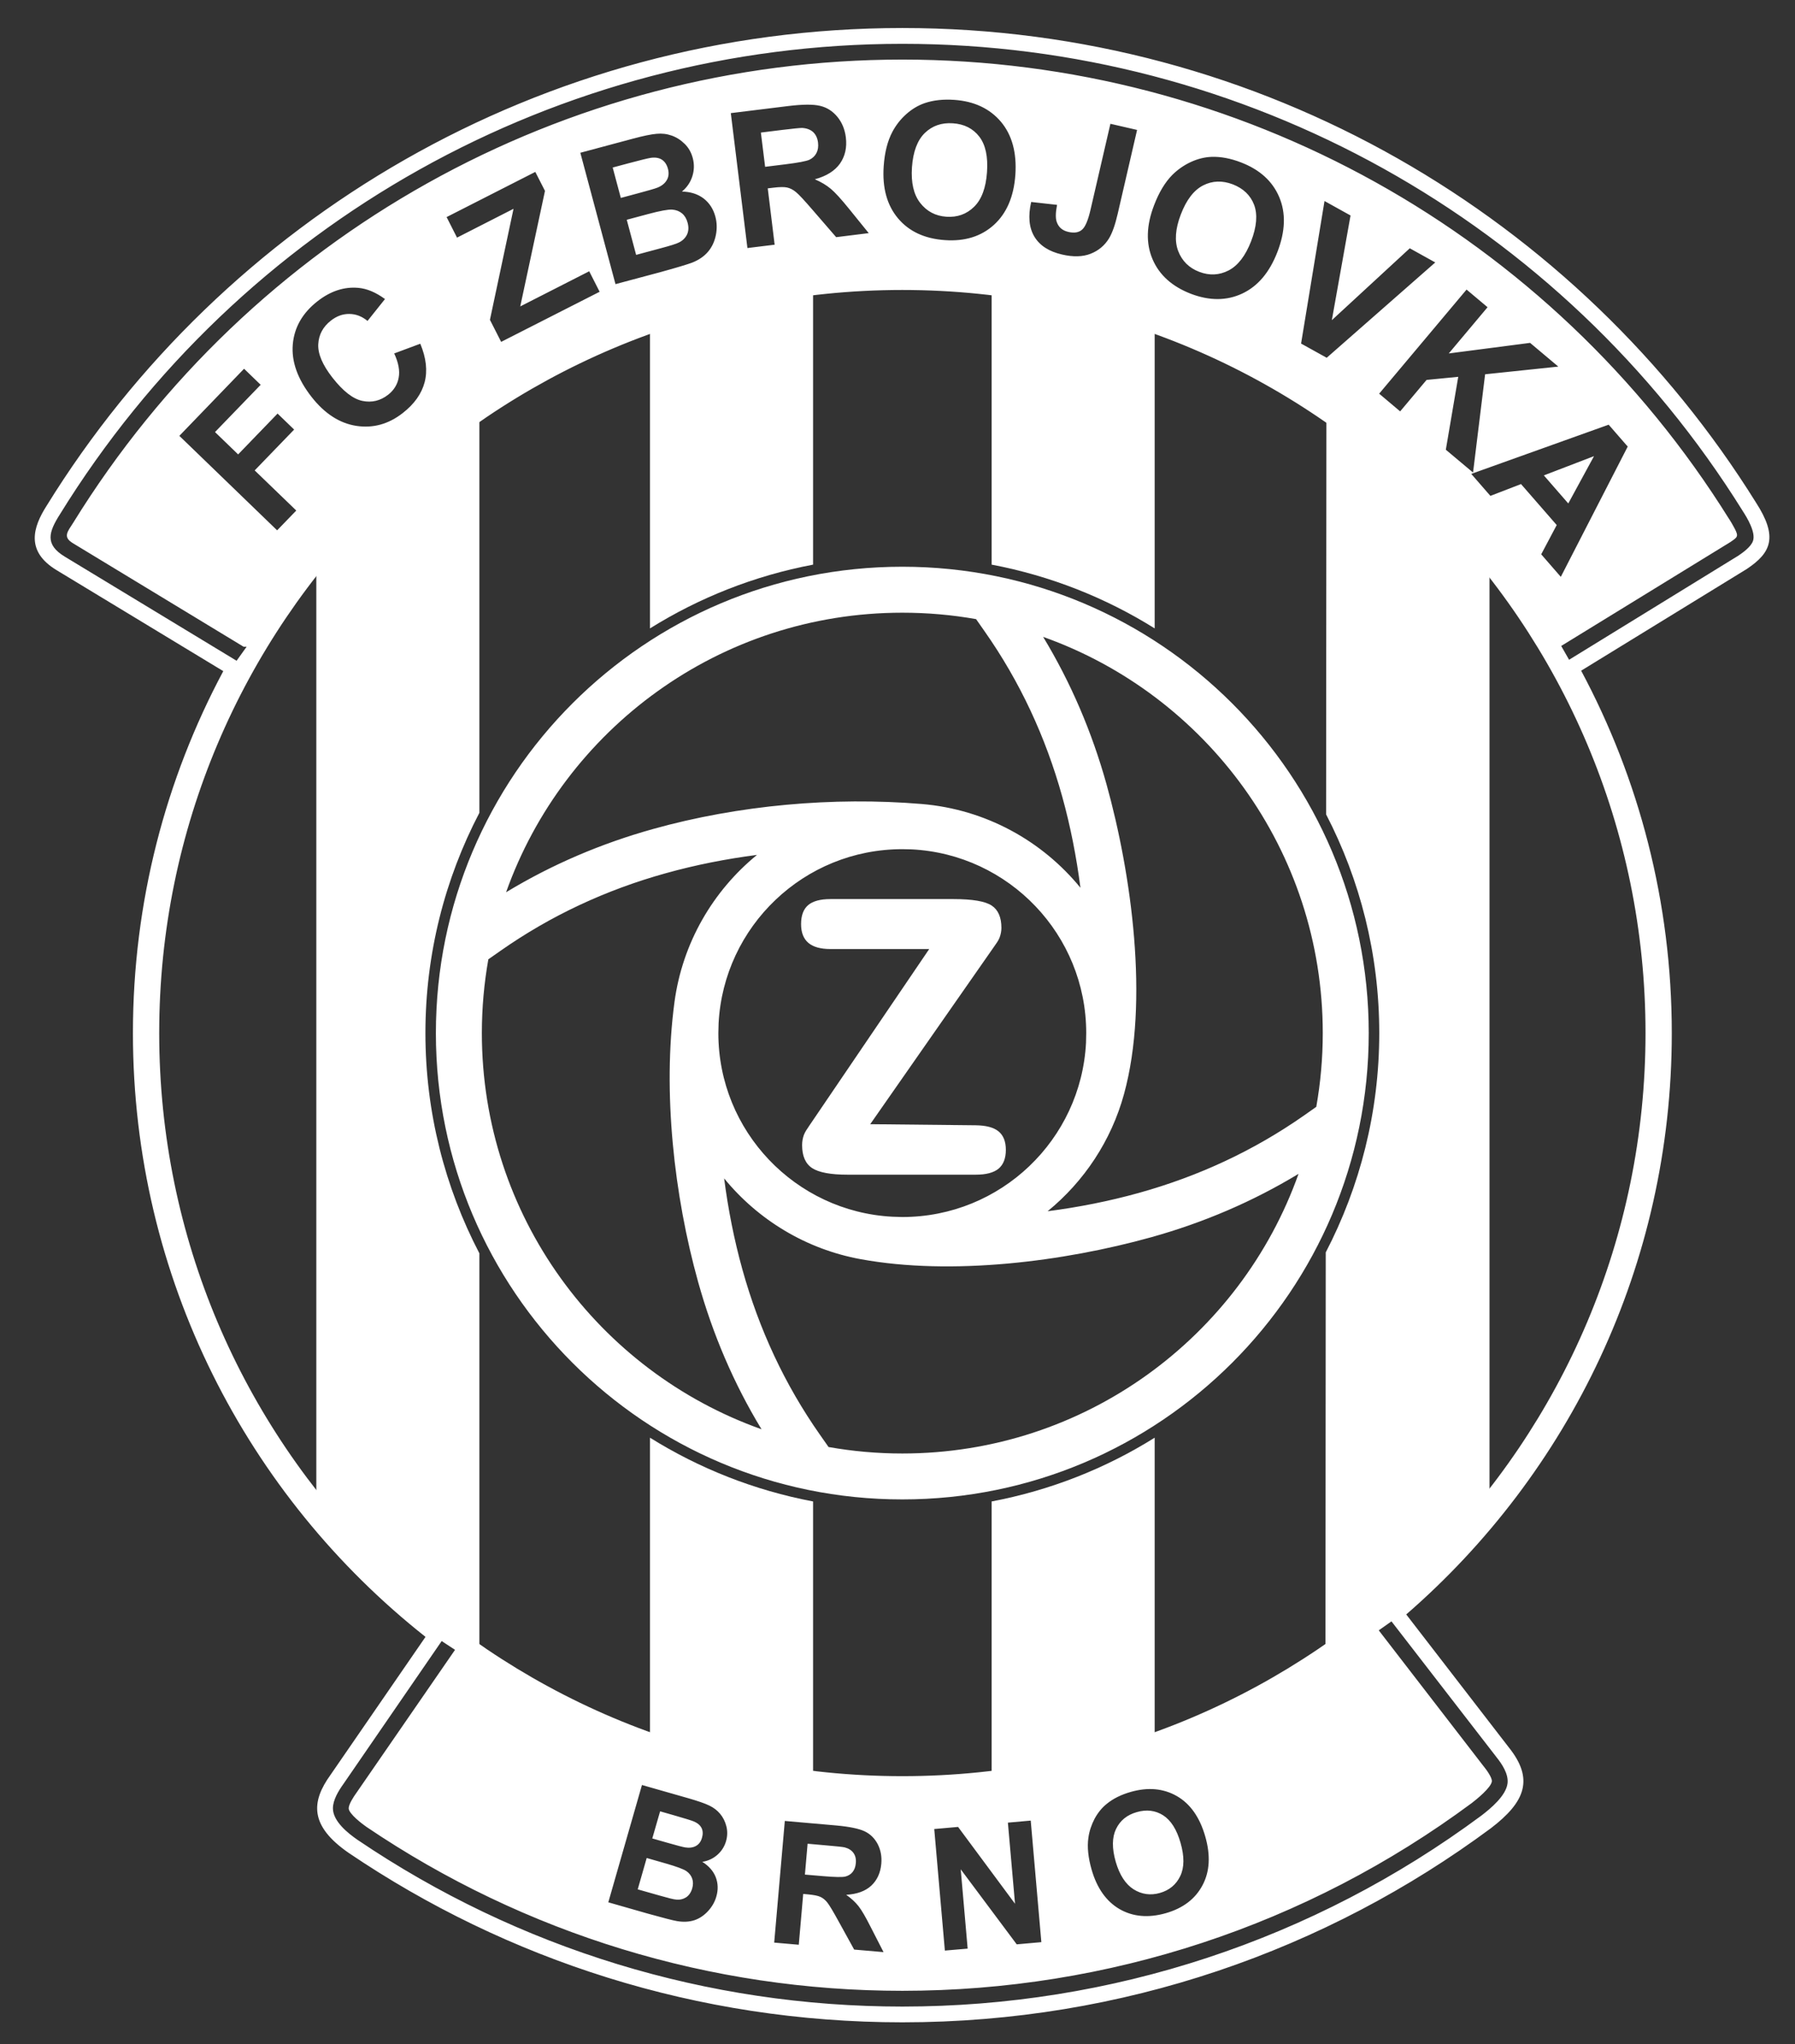
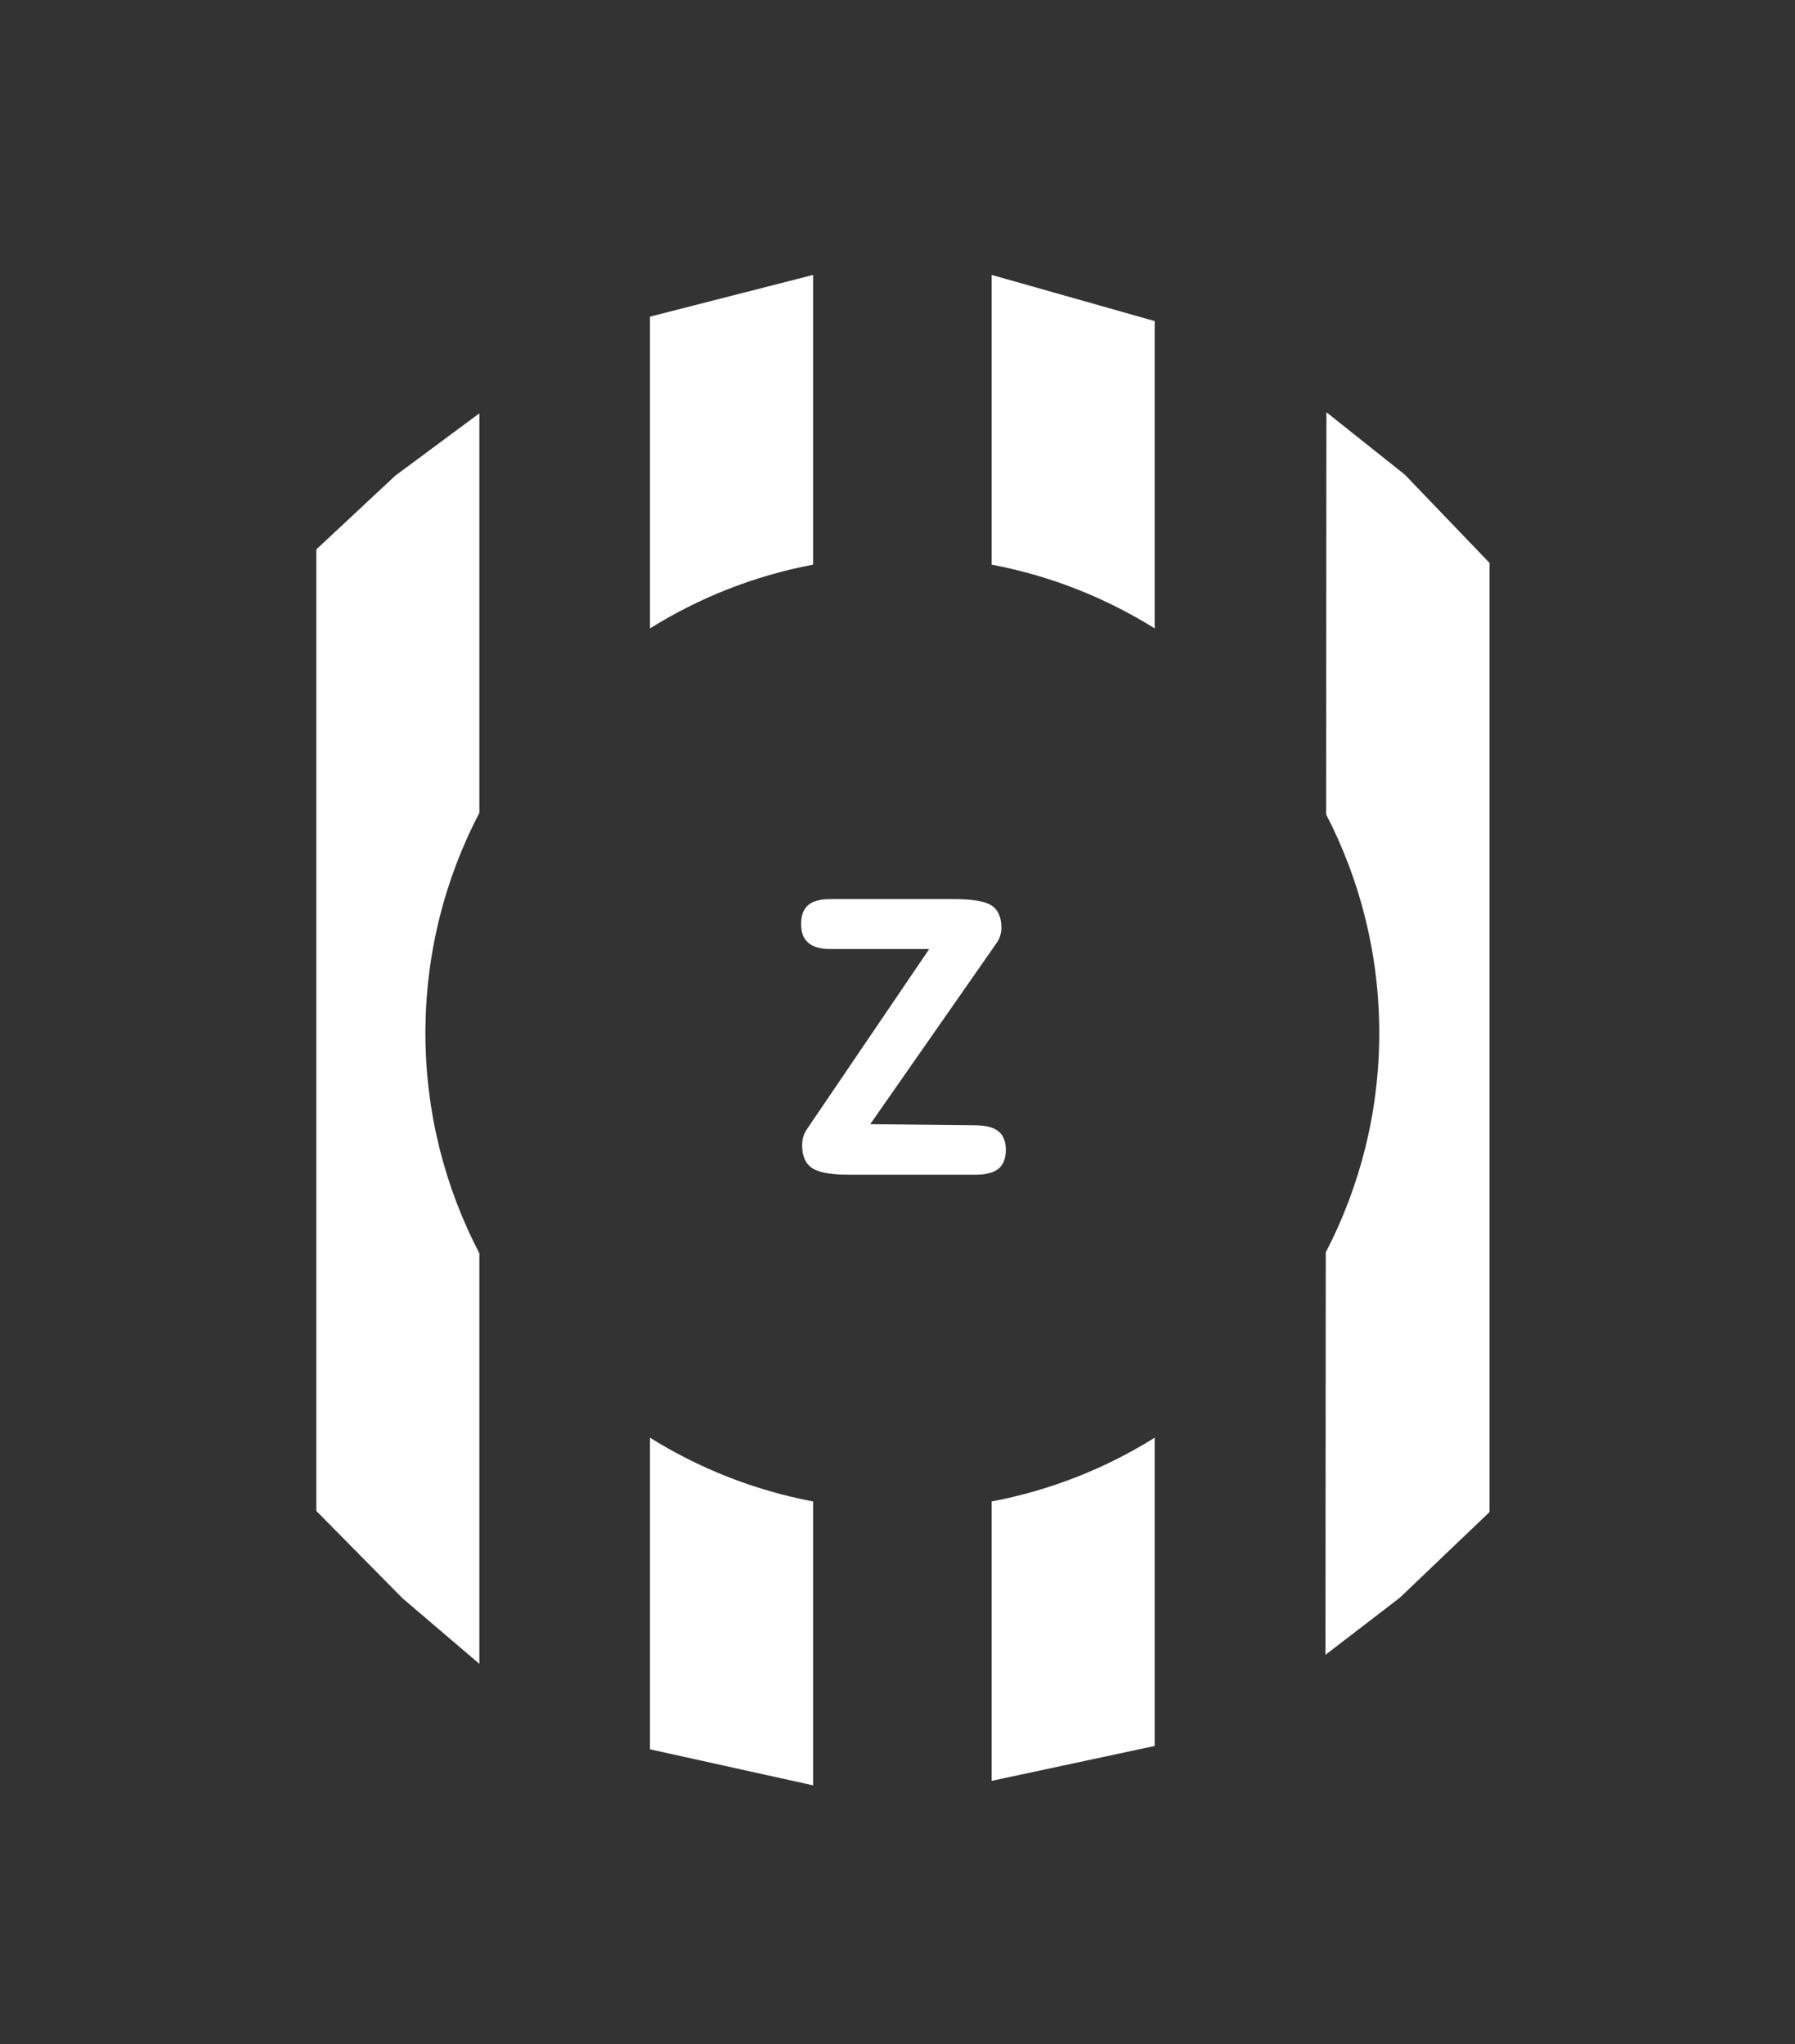
<svg xmlns="http://www.w3.org/2000/svg" width="36" height="41" viewBox="0 0 36 41" fill="none">
  <rect x="0" y="0" width="36" height="41" fill="#333333" stroke="none" />
  <g clip-path="url(#clip0_6163_4349)">
    <path d="M13.036 28.836C14.021 29.451 15.125 29.891 16.307 30.115V35.809L13.036 35.086V28.836ZM23.158 35.019L19.888 35.719V30.115C21.069 29.891 22.174 29.452 23.158 28.836V35.019ZM9.614 16.303C8.924 17.625 8.532 19.127 8.532 20.721C8.532 22.314 8.925 23.816 9.614 25.138V33.372L8.073 32.057L6.344 30.305V11.02L7.927 9.541L9.614 8.29V16.303ZM28.176 9.521L29.873 11.29V30.328L28.075 32.045L26.583 33.191L26.589 25.119C27.273 23.802 27.662 22.307 27.662 20.721C27.662 19.139 27.276 17.648 26.596 16.334L26.602 8.268L28.176 9.521ZM16.307 11.325C15.125 11.549 14.021 11.989 13.036 12.604V6.351L16.307 5.514V11.325ZM23.158 6.44V12.604C22.174 11.989 21.069 11.549 19.888 11.325V5.514L23.158 6.44Z" fill="white" />
-     <path fill-rule="evenodd" clip-rule="evenodd" d="M14.412 20.524L14.407 20.721C14.407 22.69 15.953 24.301 17.897 24.404L18.096 24.41C20.07 24.41 21.682 22.86 21.781 20.912L21.785 20.721C21.785 18.748 20.235 17.136 18.287 17.036L18.096 17.032C16.125 17.032 14.515 18.579 14.412 20.524ZM15.273 28.667C14.714 27.747 14.294 26.76 14.002 25.714C13.52 23.986 13.285 21.902 13.527 20.1C13.686 18.913 14.298 17.869 15.182 17.147C14.564 17.227 13.952 17.347 13.351 17.515C12.157 17.847 11.049 18.361 10.034 19.073L9.794 19.241C9.709 19.722 9.664 20.216 9.664 20.721C9.664 24.386 12.005 27.506 15.273 28.667ZM26.043 23.544C25.122 24.102 24.136 24.523 23.09 24.815C21.339 25.303 19.089 25.59 17.264 25.256C16.165 25.056 15.202 24.466 14.523 23.635C14.603 24.253 14.723 24.865 14.89 25.465C15.223 26.66 15.736 27.768 16.449 28.783L16.617 29.023C17.097 29.108 17.592 29.153 18.096 29.153C21.762 29.153 24.881 26.812 26.043 23.544ZM20.921 12.774C21.478 13.695 21.899 14.681 22.191 15.727C22.69 17.518 23.052 20.087 22.544 21.94C22.288 22.878 21.743 23.696 21.011 24.294C21.629 24.214 22.242 24.093 22.842 23.926C24.036 23.593 25.143 23.081 26.159 22.369L26.399 22.2C26.484 21.72 26.529 21.225 26.529 20.721C26.529 17.055 24.188 13.936 20.921 12.774ZM18.486 16.126C19.768 16.233 20.901 16.865 21.669 17.806C21.589 17.188 21.47 16.576 21.303 15.975C20.97 14.78 20.457 13.673 19.744 12.658L19.576 12.418C19.096 12.333 18.601 12.289 18.096 12.289C14.431 12.289 11.311 14.629 10.15 17.896C11.071 17.338 12.056 16.918 13.103 16.626C14.811 16.149 16.713 15.978 18.486 16.126ZM18.096 11.367C23.262 11.367 27.451 15.555 27.451 20.721C27.451 25.886 23.262 30.074 18.096 30.074C12.931 30.074 8.742 25.886 8.742 20.721C8.742 15.555 12.931 11.367 18.096 11.367Z" fill="white" />
    <path fill-rule="evenodd" clip-rule="evenodd" d="M16.656 19.035C16.456 19.035 16.308 18.993 16.212 18.911C16.115 18.828 16.066 18.703 16.066 18.535C16.066 18.362 16.114 18.234 16.208 18.154C16.302 18.074 16.451 18.033 16.656 18.033H19.122C19.504 18.033 19.76 18.077 19.889 18.163C20.019 18.249 20.084 18.399 20.084 18.611C20.084 18.677 20.071 18.742 20.047 18.806C20.022 18.871 19.977 18.929 19.932 18.994L17.453 22.548L19.569 22.57C19.774 22.573 19.926 22.611 20.025 22.691C20.123 22.77 20.173 22.895 20.173 23.063C20.173 23.234 20.123 23.36 20.026 23.441C19.928 23.521 19.776 23.561 19.569 23.561H16.999C16.658 23.561 16.421 23.516 16.287 23.428C16.154 23.34 16.087 23.186 16.087 22.968C16.087 22.896 16.099 22.828 16.122 22.765C16.145 22.703 16.186 22.644 16.231 22.578L18.636 19.035H16.656Z" fill="white" />
-     <path d="M18.097 0.562C25.32 0.562 31.656 4.365 35.215 10.076C35.665 10.771 35.522 11.085 35.035 11.411L31.711 13.452C32.87 15.618 33.529 18.093 33.529 20.721C33.529 25.377 31.465 29.551 28.203 32.381L30.255 35.041C30.77 35.68 30.595 36.138 29.902 36.668C26.603 39.114 22.52 40.562 18.097 40.562C13.983 40.562 10.161 39.308 6.992 37.163C6.207 36.619 6.238 36.14 6.63 35.597L8.534 32.831C4.96 30.005 2.666 25.63 2.666 20.721C2.666 18.096 3.322 15.625 4.478 13.461L1.134 11.435C0.509 11.056 0.661 10.575 0.934 10.146C4.485 4.396 10.844 0.563 18.097 0.562ZM27.652 32.7L29.756 35.428L29.762 35.435C29.806 35.489 29.929 35.654 29.92 35.73C29.906 35.853 29.613 36.091 29.52 36.162C26.206 38.62 22.225 39.929 18.098 39.93C14.255 39.93 10.531 38.794 7.348 36.641C7.269 36.586 6.996 36.381 6.993 36.27C6.993 36.187 7.097 36.03 7.143 35.967L9.126 33.091L8.858 32.915L6.887 35.782C6.791 35.916 6.675 36.103 6.677 36.274C6.681 36.534 6.98 36.77 7.169 36.901C10.406 39.092 14.191 40.246 18.098 40.246C22.295 40.246 26.342 38.913 29.711 36.415C29.895 36.274 30.207 36.016 30.235 35.766C30.256 35.578 30.121 35.377 30.009 35.239L30.005 35.233L27.907 32.52L27.652 32.7ZM15.527 38.963L16.02 39.006L16.109 37.987L16.208 37.996C16.321 38.007 16.403 38.022 16.453 38.046C16.503 38.068 16.551 38.107 16.593 38.16C16.635 38.213 16.711 38.34 16.821 38.541L17.131 39.103L17.72 39.154L17.463 38.652C17.363 38.453 17.281 38.312 17.218 38.232C17.155 38.152 17.073 38.076 16.971 38.004C17.188 37.992 17.356 37.93 17.474 37.821C17.591 37.711 17.659 37.564 17.675 37.382C17.688 37.238 17.664 37.107 17.603 36.988C17.541 36.87 17.453 36.784 17.339 36.73C17.225 36.677 17.037 36.638 16.777 36.614L15.74 36.523L15.527 38.963ZM20.214 36.557L20.357 38.184L19.215 36.643L18.737 36.685L18.95 39.123L19.407 39.084L19.268 37.493L20.391 38.998L20.885 38.954L20.672 36.516L20.214 36.557ZM12.2 38.155L13.001 38.384C13.305 38.468 13.498 38.519 13.579 38.532C13.71 38.554 13.827 38.547 13.93 38.513C14.034 38.477 14.125 38.414 14.203 38.328C14.282 38.241 14.337 38.145 14.367 38.038C14.406 37.903 14.402 37.773 14.354 37.649C14.306 37.528 14.216 37.425 14.085 37.343C14.199 37.325 14.3 37.279 14.386 37.204C14.471 37.129 14.531 37.036 14.562 36.926C14.591 36.825 14.592 36.725 14.568 36.631C14.544 36.535 14.502 36.452 14.444 36.382C14.386 36.312 14.313 36.256 14.227 36.215C14.14 36.172 14.002 36.125 13.817 36.071L12.875 35.802L12.2 38.155ZM23.602 36.024C23.332 35.87 23.024 35.842 22.677 35.941C22.485 35.996 22.325 36.075 22.197 36.18C22.1 36.257 22.019 36.358 21.953 36.478C21.889 36.601 21.846 36.729 21.828 36.863C21.802 37.047 21.824 37.258 21.893 37.499C22 37.872 22.188 38.137 22.455 38.292C22.723 38.445 23.032 38.472 23.381 38.373C23.726 38.274 23.972 38.087 24.117 37.813C24.263 37.54 24.281 37.213 24.172 36.833C24.062 36.45 23.872 36.179 23.602 36.024ZM13.354 37.376C13.569 37.438 13.707 37.489 13.766 37.529C13.824 37.57 13.863 37.621 13.883 37.681C13.903 37.739 13.903 37.805 13.883 37.875C13.859 37.958 13.817 38.018 13.759 38.056C13.701 38.092 13.634 38.108 13.56 38.1C13.511 38.097 13.401 38.069 13.23 38.02L12.79 37.895L12.97 37.266L13.354 37.376ZM22.799 36.346C22.994 36.289 23.171 36.311 23.328 36.41C23.483 36.51 23.6 36.693 23.677 36.963C23.755 37.236 23.753 37.458 23.671 37.628C23.589 37.8 23.452 37.913 23.264 37.967C23.075 38.021 22.898 37.996 22.736 37.895C22.574 37.792 22.454 37.608 22.377 37.343C22.299 37.071 22.302 36.852 22.383 36.684C22.465 36.514 22.603 36.401 22.799 36.346ZM16.58 37.014C16.78 37.031 16.901 37.044 16.94 37.053C17.018 37.073 17.078 37.111 17.116 37.164C17.156 37.219 17.172 37.287 17.164 37.37C17.158 37.443 17.136 37.502 17.099 37.548C17.062 37.594 17.012 37.624 16.951 37.639C16.891 37.653 16.742 37.65 16.506 37.63L16.143 37.599L16.197 36.98L16.58 37.014ZM13.511 36.408C13.735 36.472 13.87 36.514 13.915 36.533C13.991 36.565 14.043 36.61 14.071 36.666C14.098 36.723 14.1 36.788 14.079 36.86C14.058 36.937 14.017 36.992 13.957 37.025C13.897 37.058 13.825 37.067 13.742 37.054C13.695 37.046 13.579 37.016 13.394 36.963L13.082 36.874L13.239 36.33L13.511 36.408ZM18.097 5.816C9.867 5.817 3.193 12.491 3.193 20.721C3.193 28.951 9.867 35.625 18.097 35.625C26.327 35.625 33.002 28.951 33.002 20.721C33.002 12.491 26.327 5.816 18.097 5.816ZM18.098 0.879C11.191 0.879 4.822 4.453 1.202 10.315C0.977 10.67 0.894 10.919 1.298 11.164L4.745 13.253L4.946 12.972H4.886L1.462 10.895C1.254 10.769 1.355 10.663 1.469 10.484C5.036 4.708 11.308 1.195 18.098 1.195C24.859 1.196 31.105 4.676 34.679 10.411L34.684 10.417C34.707 10.453 34.751 10.526 34.789 10.599C34.876 10.765 34.846 10.775 34.693 10.879L31.311 12.956L31.469 13.233L34.864 11.145C34.962 11.079 35.117 10.966 35.157 10.851C35.218 10.678 35.038 10.381 34.95 10.247L34.948 10.243C31.32 4.423 24.976 0.879 18.098 0.879ZM29.507 9.505L29.891 9.946L30.505 9.709L31.221 10.531L30.91 11.118L31.303 11.57L32.645 8.957L32.263 8.518L29.507 9.505ZM3.597 8.742L5.558 10.637L5.942 10.24L5.108 9.435L5.899 8.616L5.567 8.295L4.776 9.114L4.312 8.666L5.228 7.718L4.895 7.396L3.597 8.742ZM31.453 10.098L30.963 9.535L31.969 9.149L31.453 10.098ZM27.66 7.896L28.081 8.251L28.611 7.62L29.246 7.558L28.997 9.02L29.543 9.478L29.785 7.507L31.253 7.353L30.687 6.877L29.056 7.089L29.834 6.162L29.413 5.808L27.66 7.896ZM7.192 5.774C6.906 5.747 6.632 5.836 6.369 6.041C6.068 6.276 5.902 6.565 5.872 6.907C5.843 7.25 5.967 7.6 6.246 7.958C6.51 8.296 6.811 8.49 7.147 8.542C7.482 8.593 7.794 8.507 8.078 8.284C8.309 8.104 8.455 7.898 8.516 7.668C8.577 7.437 8.548 7.179 8.429 6.894L7.906 7.089C7.992 7.274 8.022 7.436 7.996 7.574C7.971 7.713 7.899 7.827 7.785 7.917C7.628 8.039 7.456 8.08 7.268 8.041C7.08 8.002 6.881 7.847 6.668 7.575C6.468 7.319 6.373 7.096 6.383 6.904C6.393 6.712 6.478 6.554 6.637 6.43C6.752 6.34 6.875 6.295 7.006 6.297C7.138 6.298 7.26 6.345 7.371 6.437L7.721 5.998C7.538 5.864 7.361 5.79 7.192 5.774ZM26.094 6.891L26.608 7.176L28.785 5.264L28.274 4.98L26.711 6.422L27.086 4.322L26.564 4.032L26.094 6.891ZM8.957 4.354L9.166 4.766L10.299 4.188L9.826 6.415L10.051 6.857L12.026 5.852L11.817 5.441L10.434 6.146L10.93 3.829L10.736 3.448L8.957 4.354ZM24.3 3.146C24.162 3.151 24.023 3.185 23.884 3.249C23.744 3.314 23.621 3.4 23.513 3.507C23.368 3.653 23.245 3.856 23.146 4.116C22.99 4.521 22.98 4.882 23.115 5.199C23.25 5.515 23.507 5.747 23.885 5.893C24.258 6.035 24.603 6.034 24.914 5.888C25.227 5.741 25.462 5.463 25.62 5.052C25.78 4.637 25.791 4.27 25.655 3.951C25.519 3.632 25.263 3.401 24.888 3.257C24.681 3.177 24.485 3.14 24.3 3.146ZM13.166 2.684C13.058 2.693 12.9 2.726 12.692 2.782L11.639 3.064L12.344 5.699L13.242 5.459C13.58 5.366 13.792 5.301 13.878 5.269C14.015 5.215 14.123 5.141 14.201 5.048C14.28 4.955 14.331 4.843 14.357 4.716C14.383 4.588 14.379 4.463 14.347 4.344C14.306 4.192 14.228 4.071 14.112 3.981C13.995 3.892 13.85 3.846 13.677 3.842C13.777 3.76 13.846 3.658 13.885 3.537C13.923 3.417 13.927 3.294 13.894 3.171C13.864 3.057 13.809 2.961 13.731 2.885C13.652 2.807 13.565 2.752 13.47 2.719C13.374 2.685 13.273 2.673 13.166 2.684ZM24.129 3.719C24.314 3.624 24.514 3.617 24.726 3.698C24.936 3.78 25.079 3.917 25.152 4.108C25.224 4.301 25.205 4.544 25.093 4.836C24.979 5.131 24.829 5.326 24.641 5.424C24.453 5.521 24.256 5.531 24.051 5.452C23.847 5.374 23.706 5.234 23.629 5.034C23.554 4.835 23.571 4.59 23.682 4.302C23.794 4.008 23.944 3.814 24.129 3.719ZM21.873 4.199C21.824 4.414 21.767 4.551 21.701 4.607C21.637 4.664 21.543 4.679 21.424 4.651C21.306 4.624 21.228 4.556 21.192 4.447C21.168 4.375 21.17 4.263 21.2 4.109L20.681 4.051C20.616 4.335 20.638 4.567 20.745 4.746C20.853 4.926 21.038 5.045 21.3 5.105C21.523 5.157 21.714 5.152 21.872 5.09C22.03 5.028 22.153 4.926 22.241 4.783C22.307 4.674 22.366 4.508 22.416 4.289L22.805 2.606L22.27 2.483L21.873 4.199ZM13.481 4.204C13.56 4.21 13.626 4.236 13.679 4.28C13.732 4.325 13.769 4.387 13.79 4.466C13.816 4.559 13.81 4.641 13.776 4.71C13.741 4.778 13.686 4.831 13.611 4.866C13.562 4.891 13.441 4.929 13.249 4.98L12.758 5.112L12.57 4.408L12.999 4.293C13.241 4.228 13.402 4.199 13.481 4.204ZM16.447 2.123C16.31 2.09 16.097 2.092 15.808 2.127L14.657 2.269L14.99 4.975L15.536 4.908L15.398 3.778L15.508 3.765C15.634 3.749 15.726 3.748 15.786 3.761C15.847 3.775 15.907 3.805 15.965 3.854C16.024 3.902 16.136 4.023 16.302 4.216L16.77 4.757L17.423 4.676L17.028 4.188C16.872 3.995 16.75 3.861 16.663 3.788C16.576 3.715 16.469 3.65 16.342 3.596C16.575 3.533 16.744 3.426 16.847 3.28C16.949 3.133 16.989 2.958 16.964 2.755C16.944 2.595 16.888 2.458 16.794 2.343C16.7 2.229 16.584 2.155 16.447 2.123ZM19.138 2.003C18.917 1.988 18.719 2.009 18.544 2.069C18.413 2.114 18.291 2.187 18.176 2.289C18.061 2.392 17.968 2.511 17.897 2.645C17.801 2.827 17.742 3.056 17.723 3.334C17.693 3.767 17.789 4.115 18.01 4.379C18.231 4.642 18.545 4.788 18.95 4.816C19.348 4.844 19.676 4.743 19.932 4.512C20.188 4.28 20.333 3.945 20.364 3.505C20.394 3.063 20.297 2.708 20.075 2.443C19.851 2.178 19.539 2.031 19.138 2.003ZM19.111 2.473C19.337 2.488 19.514 2.577 19.64 2.74C19.766 2.904 19.817 3.142 19.795 3.453C19.773 3.768 19.687 4 19.536 4.148C19.384 4.297 19.198 4.362 18.98 4.347C18.761 4.332 18.587 4.239 18.455 4.07C18.324 3.902 18.269 3.663 18.29 3.355C18.312 3.042 18.399 2.813 18.547 2.668C18.697 2.523 18.884 2.457 19.111 2.473ZM13.051 3.166C13.142 3.153 13.218 3.165 13.277 3.204C13.335 3.243 13.374 3.304 13.396 3.385C13.419 3.47 13.412 3.546 13.373 3.612C13.335 3.678 13.272 3.729 13.184 3.764C13.135 3.784 13.007 3.82 12.8 3.876L12.451 3.97L12.288 3.36L12.594 3.278C12.844 3.211 12.996 3.174 13.051 3.166ZM16.086 2.566C16.177 2.571 16.25 2.598 16.306 2.647C16.361 2.698 16.395 2.769 16.406 2.859C16.416 2.941 16.405 3.011 16.375 3.069C16.345 3.128 16.297 3.173 16.236 3.203C16.172 3.233 16.009 3.264 15.748 3.296L15.345 3.346L15.26 2.659L15.686 2.606C15.907 2.579 16.042 2.566 16.086 2.566Z" fill="white" />
  </g>
  <defs>
    <clipPath id="clip0_6163_4349">
      <rect width="34.79" height="40" fill="white" transform="translate(0.697 0.562)" />
    </clipPath>
  </defs>
</svg>